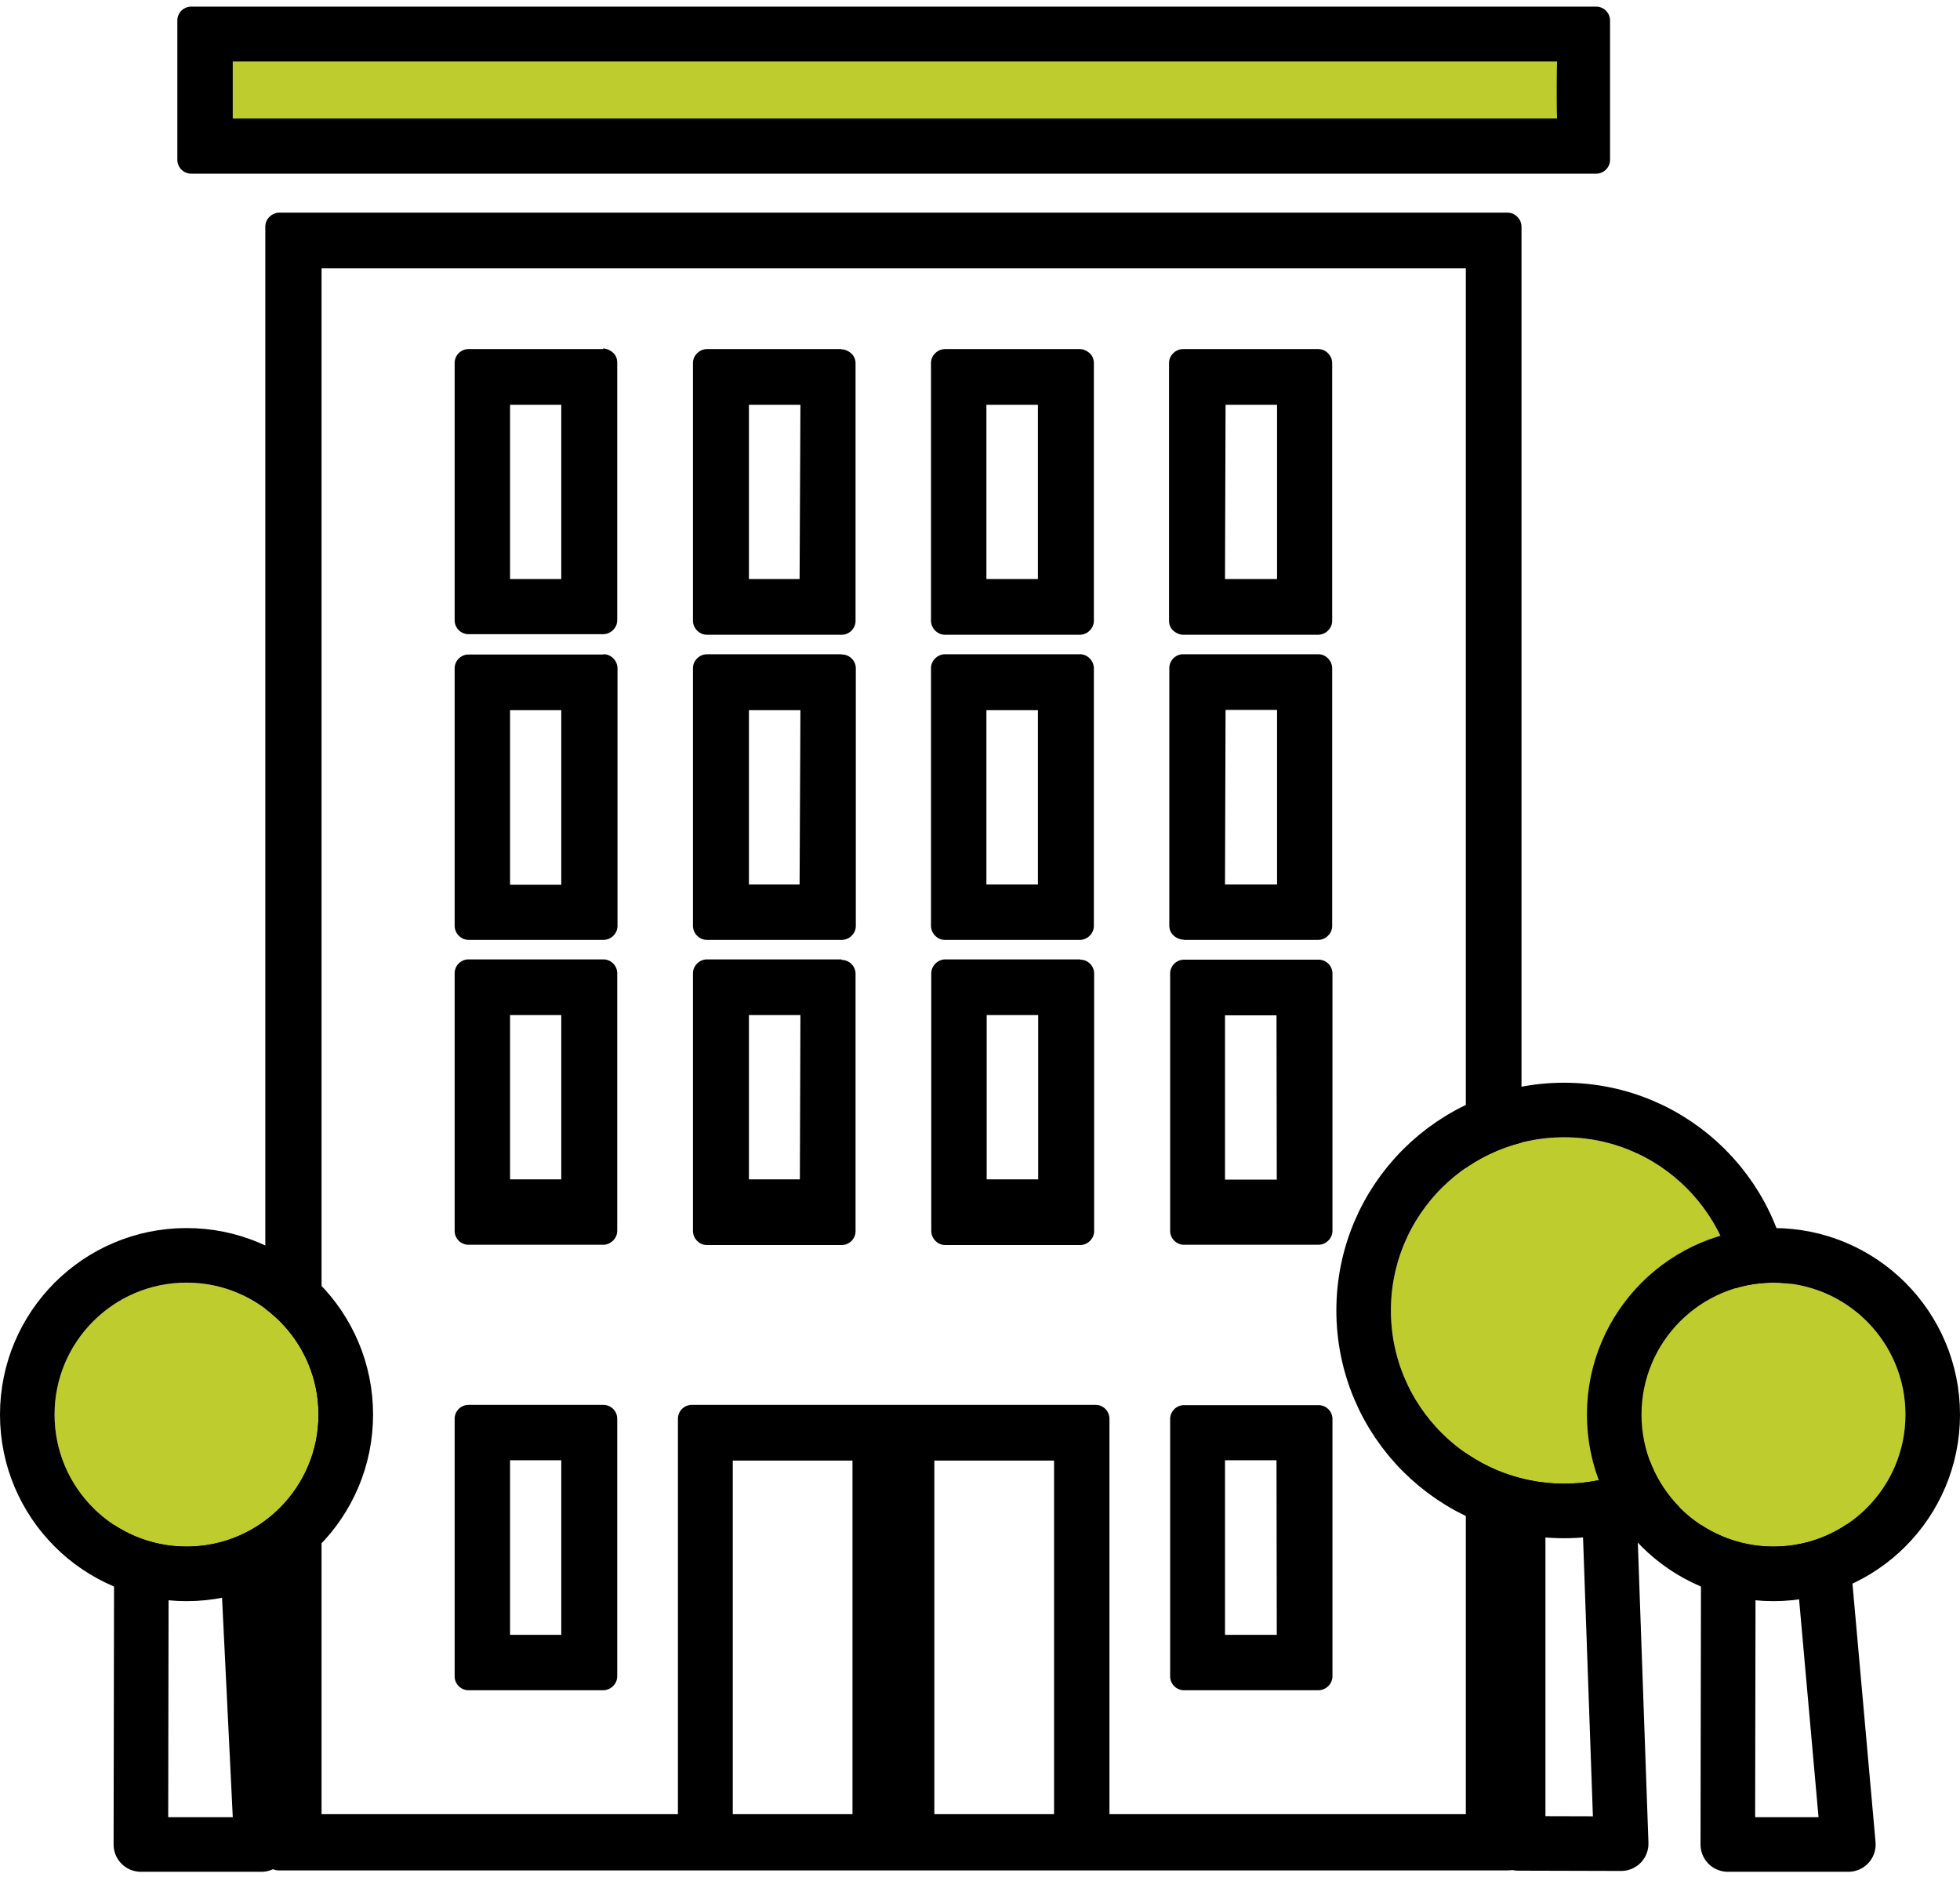
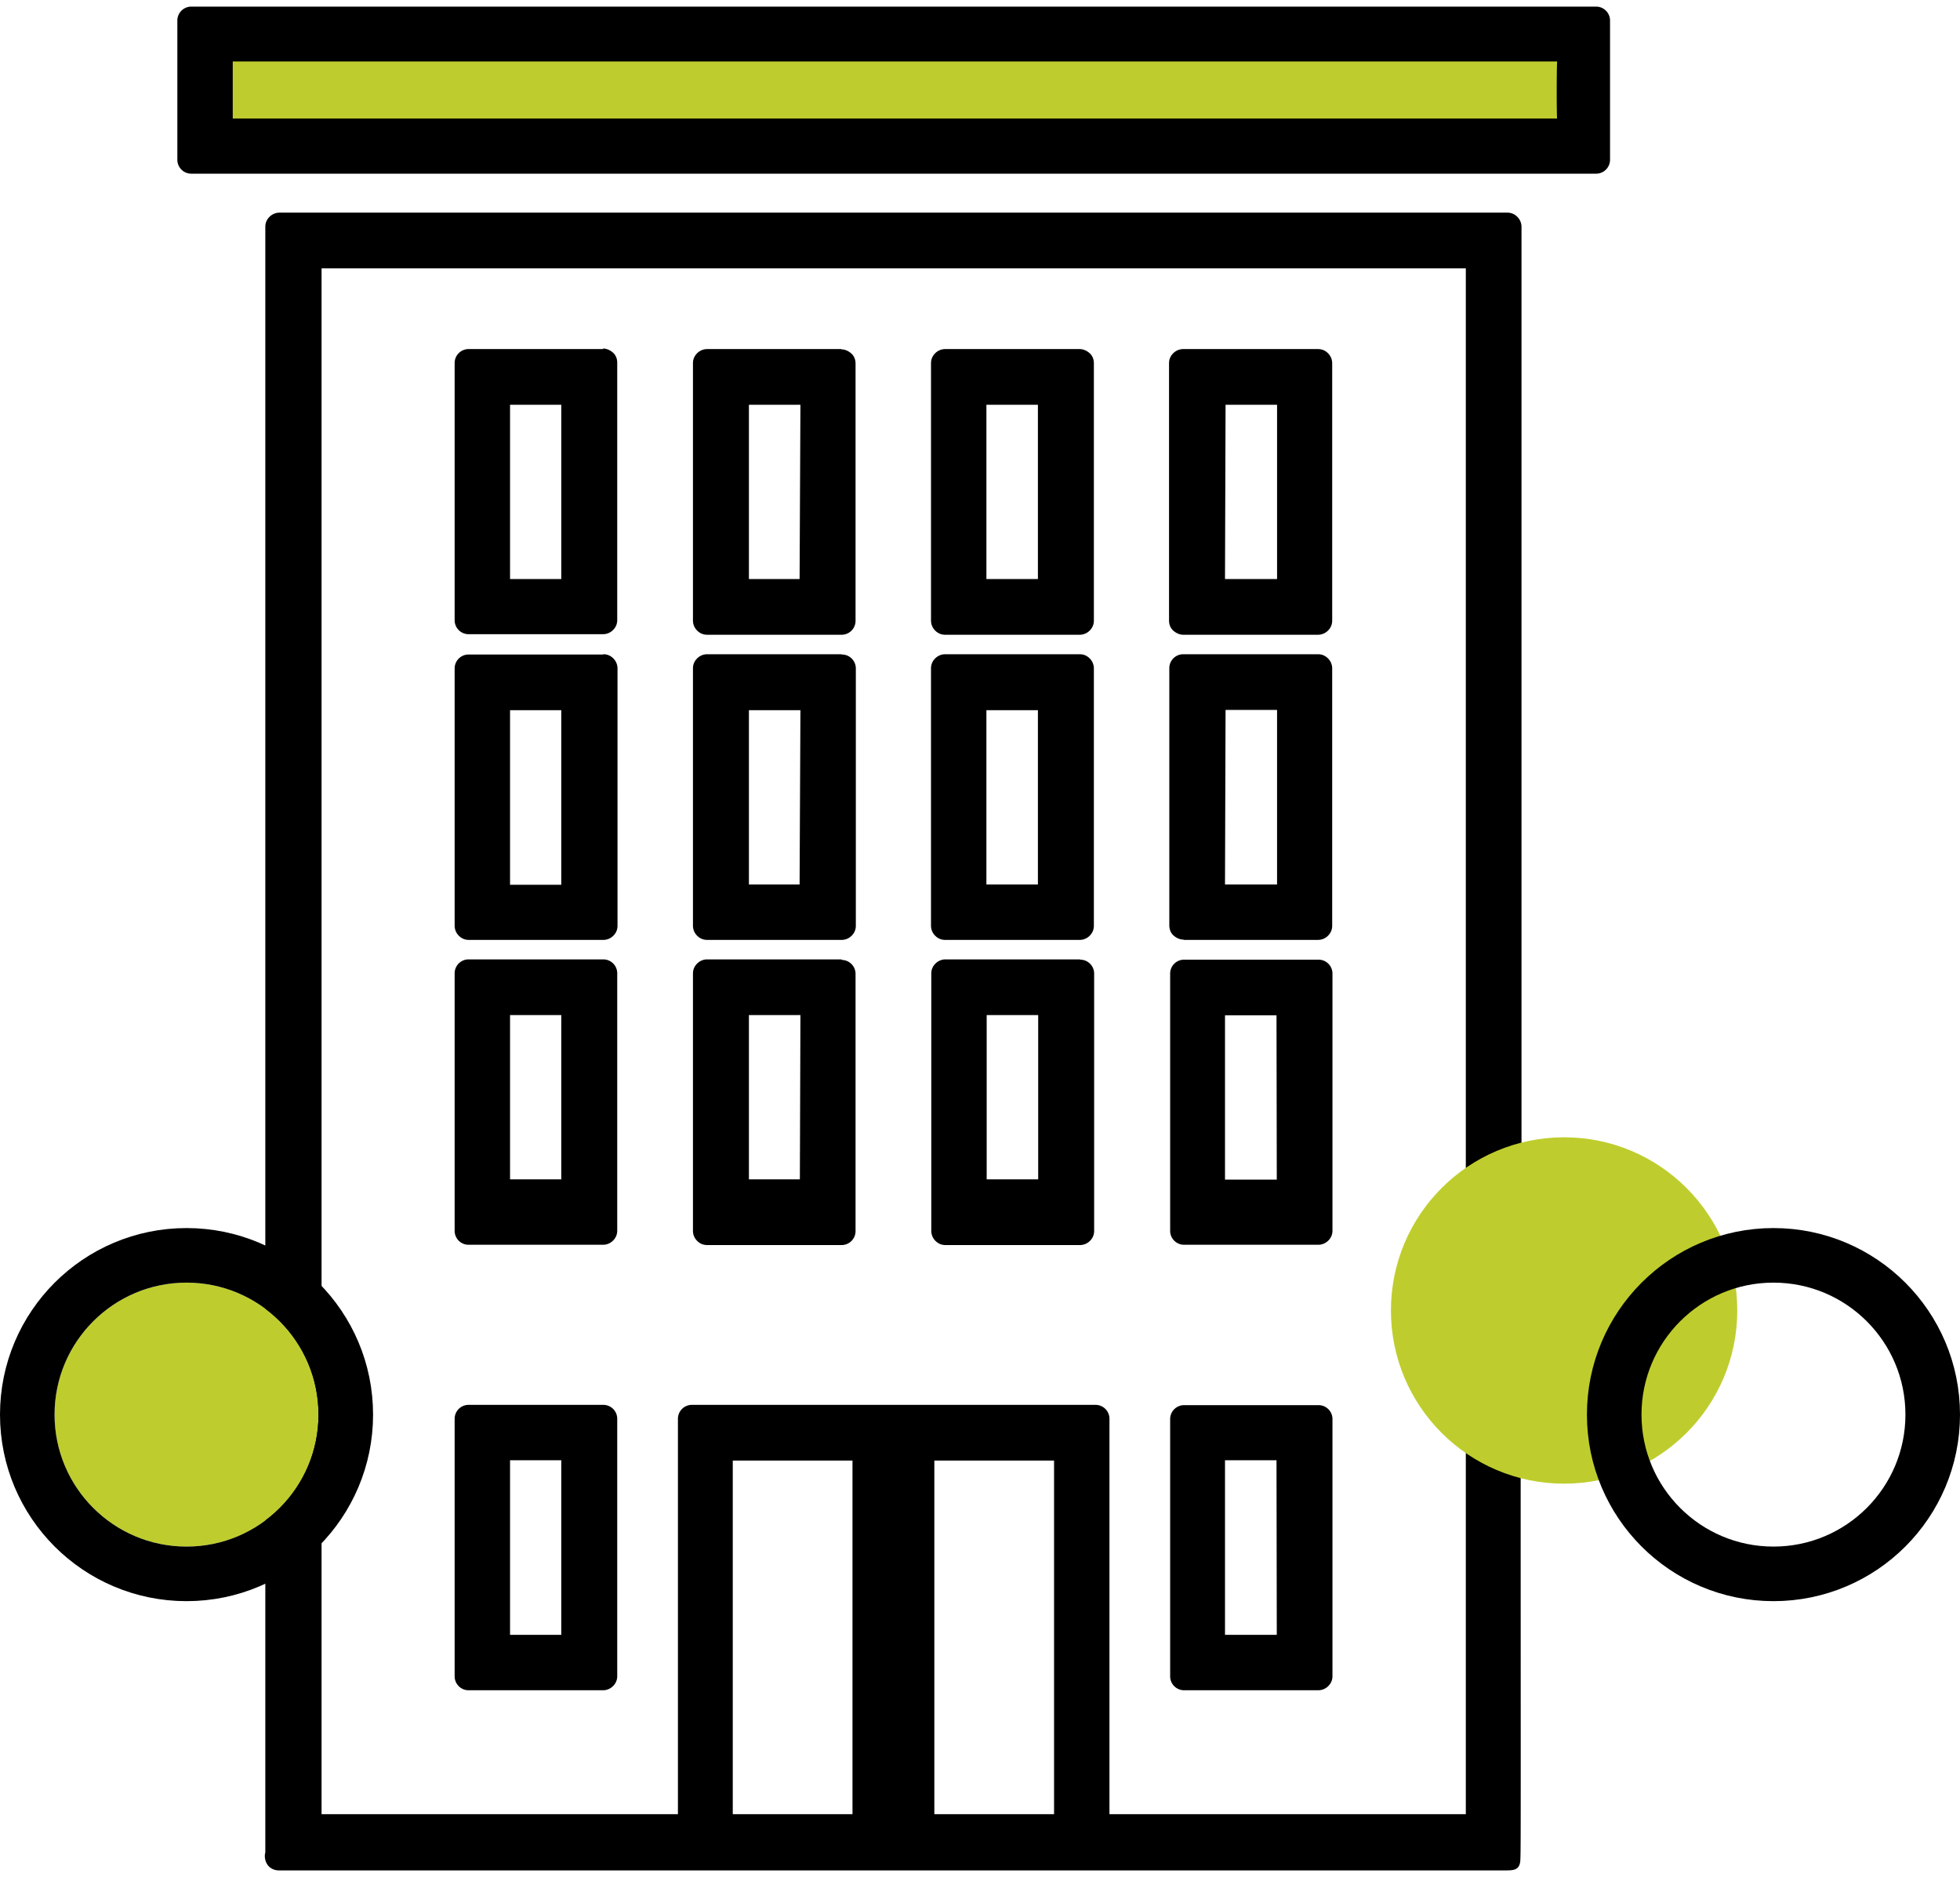
<svg xmlns="http://www.w3.org/2000/svg" width="71" height="68" viewBox="0 0 70.4 67.01">
  <style>.B{fill:#becd2d}.C{stroke:#000}.D{stroke-linejoin:round}.E{stroke-width:1.96}</style>
  <path d="M6.87 1.48h50.46v3.07H6.87z" class="B" />
  <path d="M54.65 50.43V7.94c0-.13-.05-.26-.15-.36s-.22-.15-.36-.15h-44.1c-.13 0-.26.05-.36.15s-.15.22-.15.36v58.38c-.04.15-.01.32.08.45s.25.2.4.2h44.1c.3 0 .5-.03.5-.43.02-.27.01-3.3.01-16.12zM26.32 64.95v-12.7h4.3v12.7zm11.54 0h-4.3v-12.7h4.3zm1.5-14.7h-14.5a.5.5 0 0 0-.51.5v14.2h-12.8V9.43h41.1v55.52h-12.8v-14.2a.5.5 0 0 0-.51-.5zM6.87 6.03h50.46a.5.5 0 0 0 .5-.5v-5a.5.5 0 0 0-.5-.5H6.87a.5.5 0 0 0-.5.5v5a.5.5 0 0 0 .5.5zM8.36 2h47.57c-.02.25-.02 2 0 2.05H8.36zm13.3 32.25h-4.83a.5.5 0 0 0-.5.5V44a.5.5 0 0 0 .5.5h4.83c.13 0 .26-.05.36-.15s.15-.22.15-.36v-9.24a.5.5 0 0 0-.5-.5zm-1.5 7.9h-1.84v-5.9h1.84zm1.5 8.1h-4.83a.5.5 0 0 0-.5.5V60a.5.5 0 0 0 .5.5h4.83c.13 0 .26-.05.36-.15s.15-.22.15-.36v-9.24a.5.5 0 0 0-.5-.5zm-1.5 8.26h-1.84v-6.27h1.84zm27.7-23.75a.5.5 0 0 0-.5-.5h-4.83a.5.5 0 0 0-.5.5V44a.5.5 0 0 0 .5.5h4.82c.13 0 .26-.05.36-.15s.15-.22.15-.36zm-2 7.4H44v-5.9h1.85zm2 8.6a.5.5 0 0 0-.5-.5h-4.83a.5.5 0 0 0-.5.5V60a.5.5 0 0 0 .5.5h4.82c.13 0 .26-.05.36-.15s.15-.22.15-.36zm-2 7.75H44v-6.27h1.85zm-7.07-24.26h-4.83c-.13 0-.26.05-.36.15s-.15.22-.15.36V44c0 .13.05.26.15.36s.22.15.36.15h4.83c.13 0 .26-.05.36-.15s.15-.22.15-.36v-9.24a.5.5 0 0 0-.5-.5zm-1.5 7.9h-1.85v-5.9h1.85zm-7.06-7.9H25.4c-.13 0-.26.05-.36.15s-.15.22-.15.36V44c0 .13.05.26.15.36s.22.15.36.15h4.83a.5.5 0 0 0 .5-.5v-9.24a.5.5 0 0 0-.5-.5zm-1.5 7.9H26.9v-5.9h1.85zM21.66 23.3h-4.83a.5.5 0 0 0-.5.5v9.24c0 .13.05.26.15.36s.22.15.36.15h4.83c.13 0 .26-.05.36-.15s.15-.22.15-.36V23.8c0-.13-.05-.26-.15-.36s-.22-.15-.36-.15zm-1.5 8.27h-1.84V25.3h1.84zm22.36 1.98h4.82c.13 0 .26-.05.36-.15s.15-.22.15-.36V23.8c0-.13-.05-.26-.15-.36s-.22-.15-.36-.15H42.5a.5.5 0 0 0-.5.5v9.24c0 .14.05.27.15.36s.23.15.36.15zm1.5-8.26h1.85v6.27H44zm-5.24-2h-4.83c-.13 0-.26.05-.36.15s-.15.22-.15.36v9.24c0 .13.05.26.15.36s.22.15.36.15h4.83c.13 0 .26-.05.36-.15s.15-.22.15-.36V23.8c0-.13-.05-.26-.15-.36s-.22-.15-.36-.15zm-1.5 8.27h-1.85V25.3h1.85zm-7.06-8.27H25.4c-.13 0-.26.05-.36.15s-.15.22-.15.36v9.24c0 .13.05.26.15.36s.22.15.36.15h4.83c.13 0 .26-.05.36-.15s.15-.22.15-.36V23.8a.5.5 0 0 0-.5-.5zm-1.5 8.27H26.9V25.3h1.85zm-7.06-19.23h-4.83a.5.5 0 0 0-.5.5v9.24a.5.5 0 0 0 .5.5h4.83c.13 0 .26-.05.36-.15s.15-.22.15-.36v-9.24c0-.14-.05-.27-.15-.36s-.23-.15-.36-.15zm-1.5 8.26h-1.84v-6.26h1.84zm22.36 2h4.82c.13 0 .26-.05.36-.15s.15-.22.15-.36v-9.24c0-.13-.05-.26-.15-.36s-.22-.15-.36-.15H42.5c-.13 0-.26.05-.36.15s-.15.22-.15.36v9.24c0 .14.05.27.15.36s.23.15.36.15zm1.5-8.26h1.85v6.26H44zm-5.24-2h-4.83c-.13 0-.26.05-.36.15s-.15.22-.15.36v9.24c0 .13.05.26.15.36s.22.15.36.15h4.83c.13 0 .26-.05.36-.15s.15-.22.15-.36v-9.24c0-.14-.05-.27-.15-.36s-.23-.15-.36-.15zm-1.5 8.26h-1.85v-6.26h1.85zm-7.06-8.26H25.4c-.13 0-.26.05-.36.15s-.15.22-.15.36v9.24c0 .13.05.26.15.36s.22.15.36.15h4.83a.5.5 0 0 0 .5-.5v-9.24c0-.14-.05-.27-.15-.36s-.23-.15-.36-.15zm-1.5 8.26H26.9v-6.26h1.85z" />
-   <path d="M54.53 66V53.36l3.27.5.43 12.15z" fill="none" class="C D E" />
  <circle cx="56.18" cy="46.86" r="6.22" class="B" />
  <g fill="none" class="C D E">
-     <circle cx="56.18" cy="46.86" r="7.2" />
-     <path d="M5.06 66.04l.02-11.65h3.74l.57 11.65z" />
-   </g>
+     </g>
  <circle cx="6.7" cy="50.6" r="4.74" class="B" />
  <g fill="none" class="C D E">
    <circle cx="6.7" cy="50.6" r="5.72" />
-     <path d="M62.06 66.04l.02-11.65h3.27l1.04 11.65z" />
  </g>
-   <circle cx="63.7" cy="50.6" r="4.74" class="B" />
  <circle cx="63.7" cy="50.6" r="5.72" fill="none" class="C D E" />
</svg>